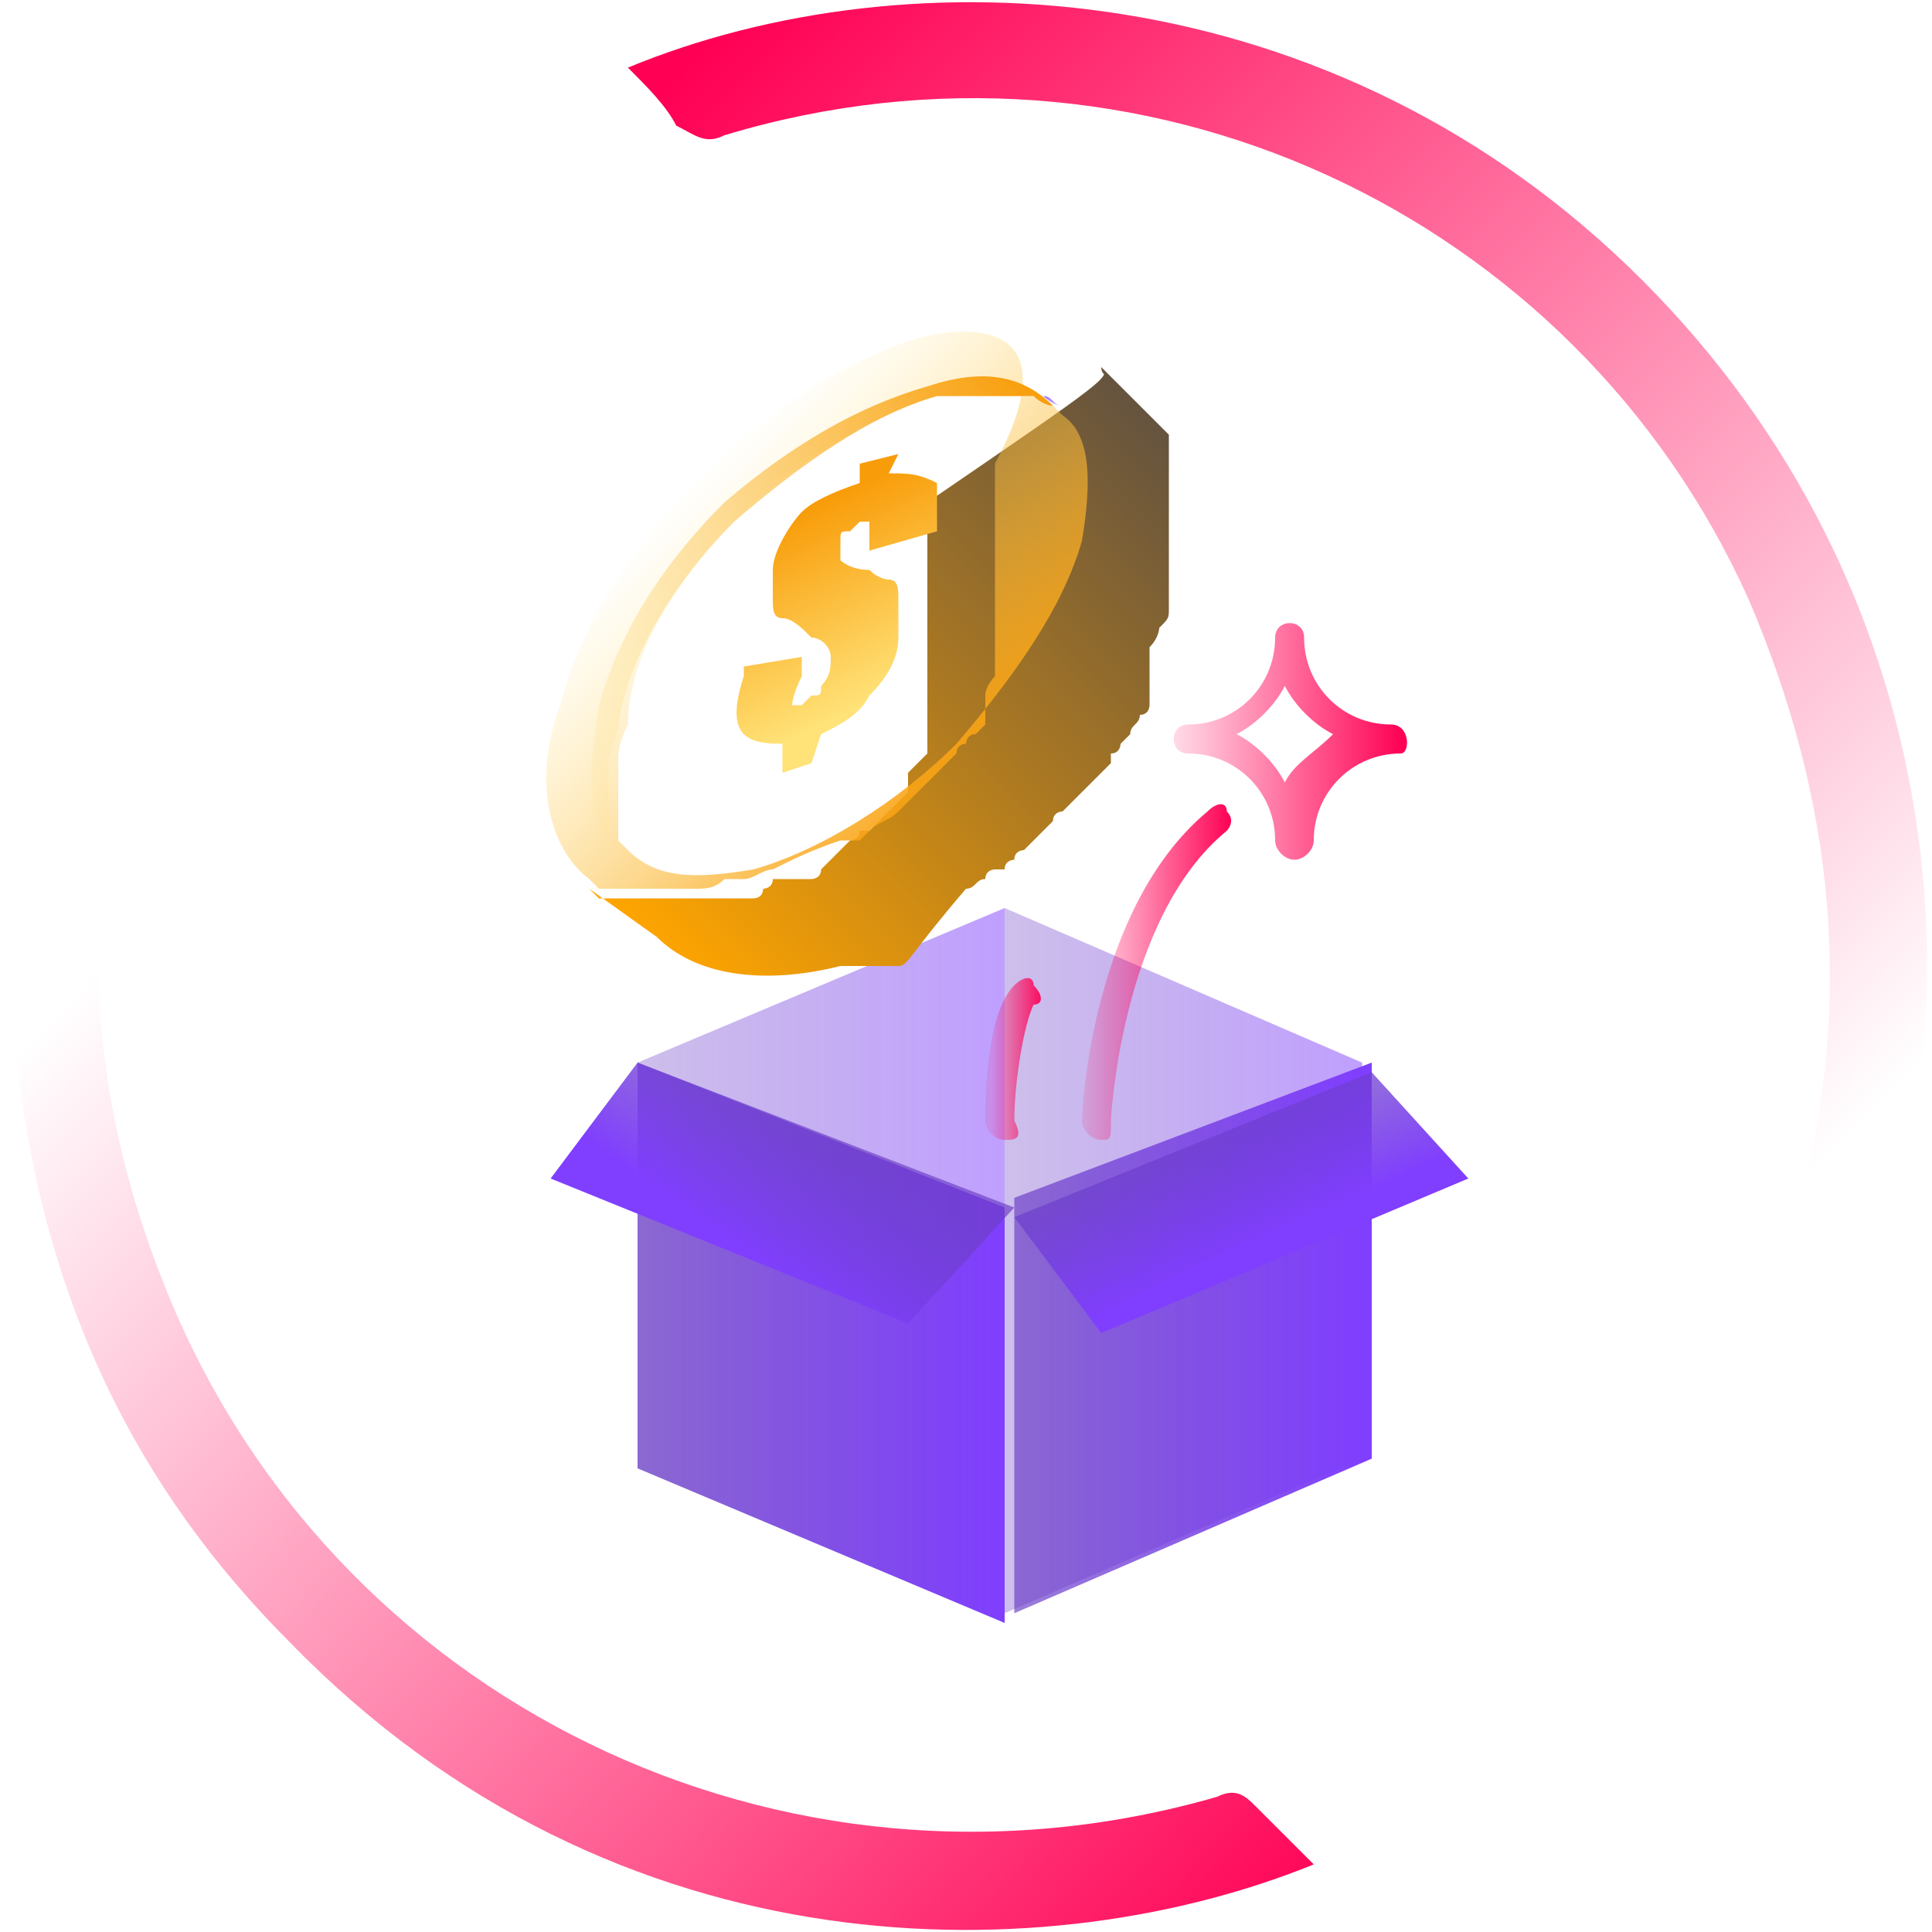
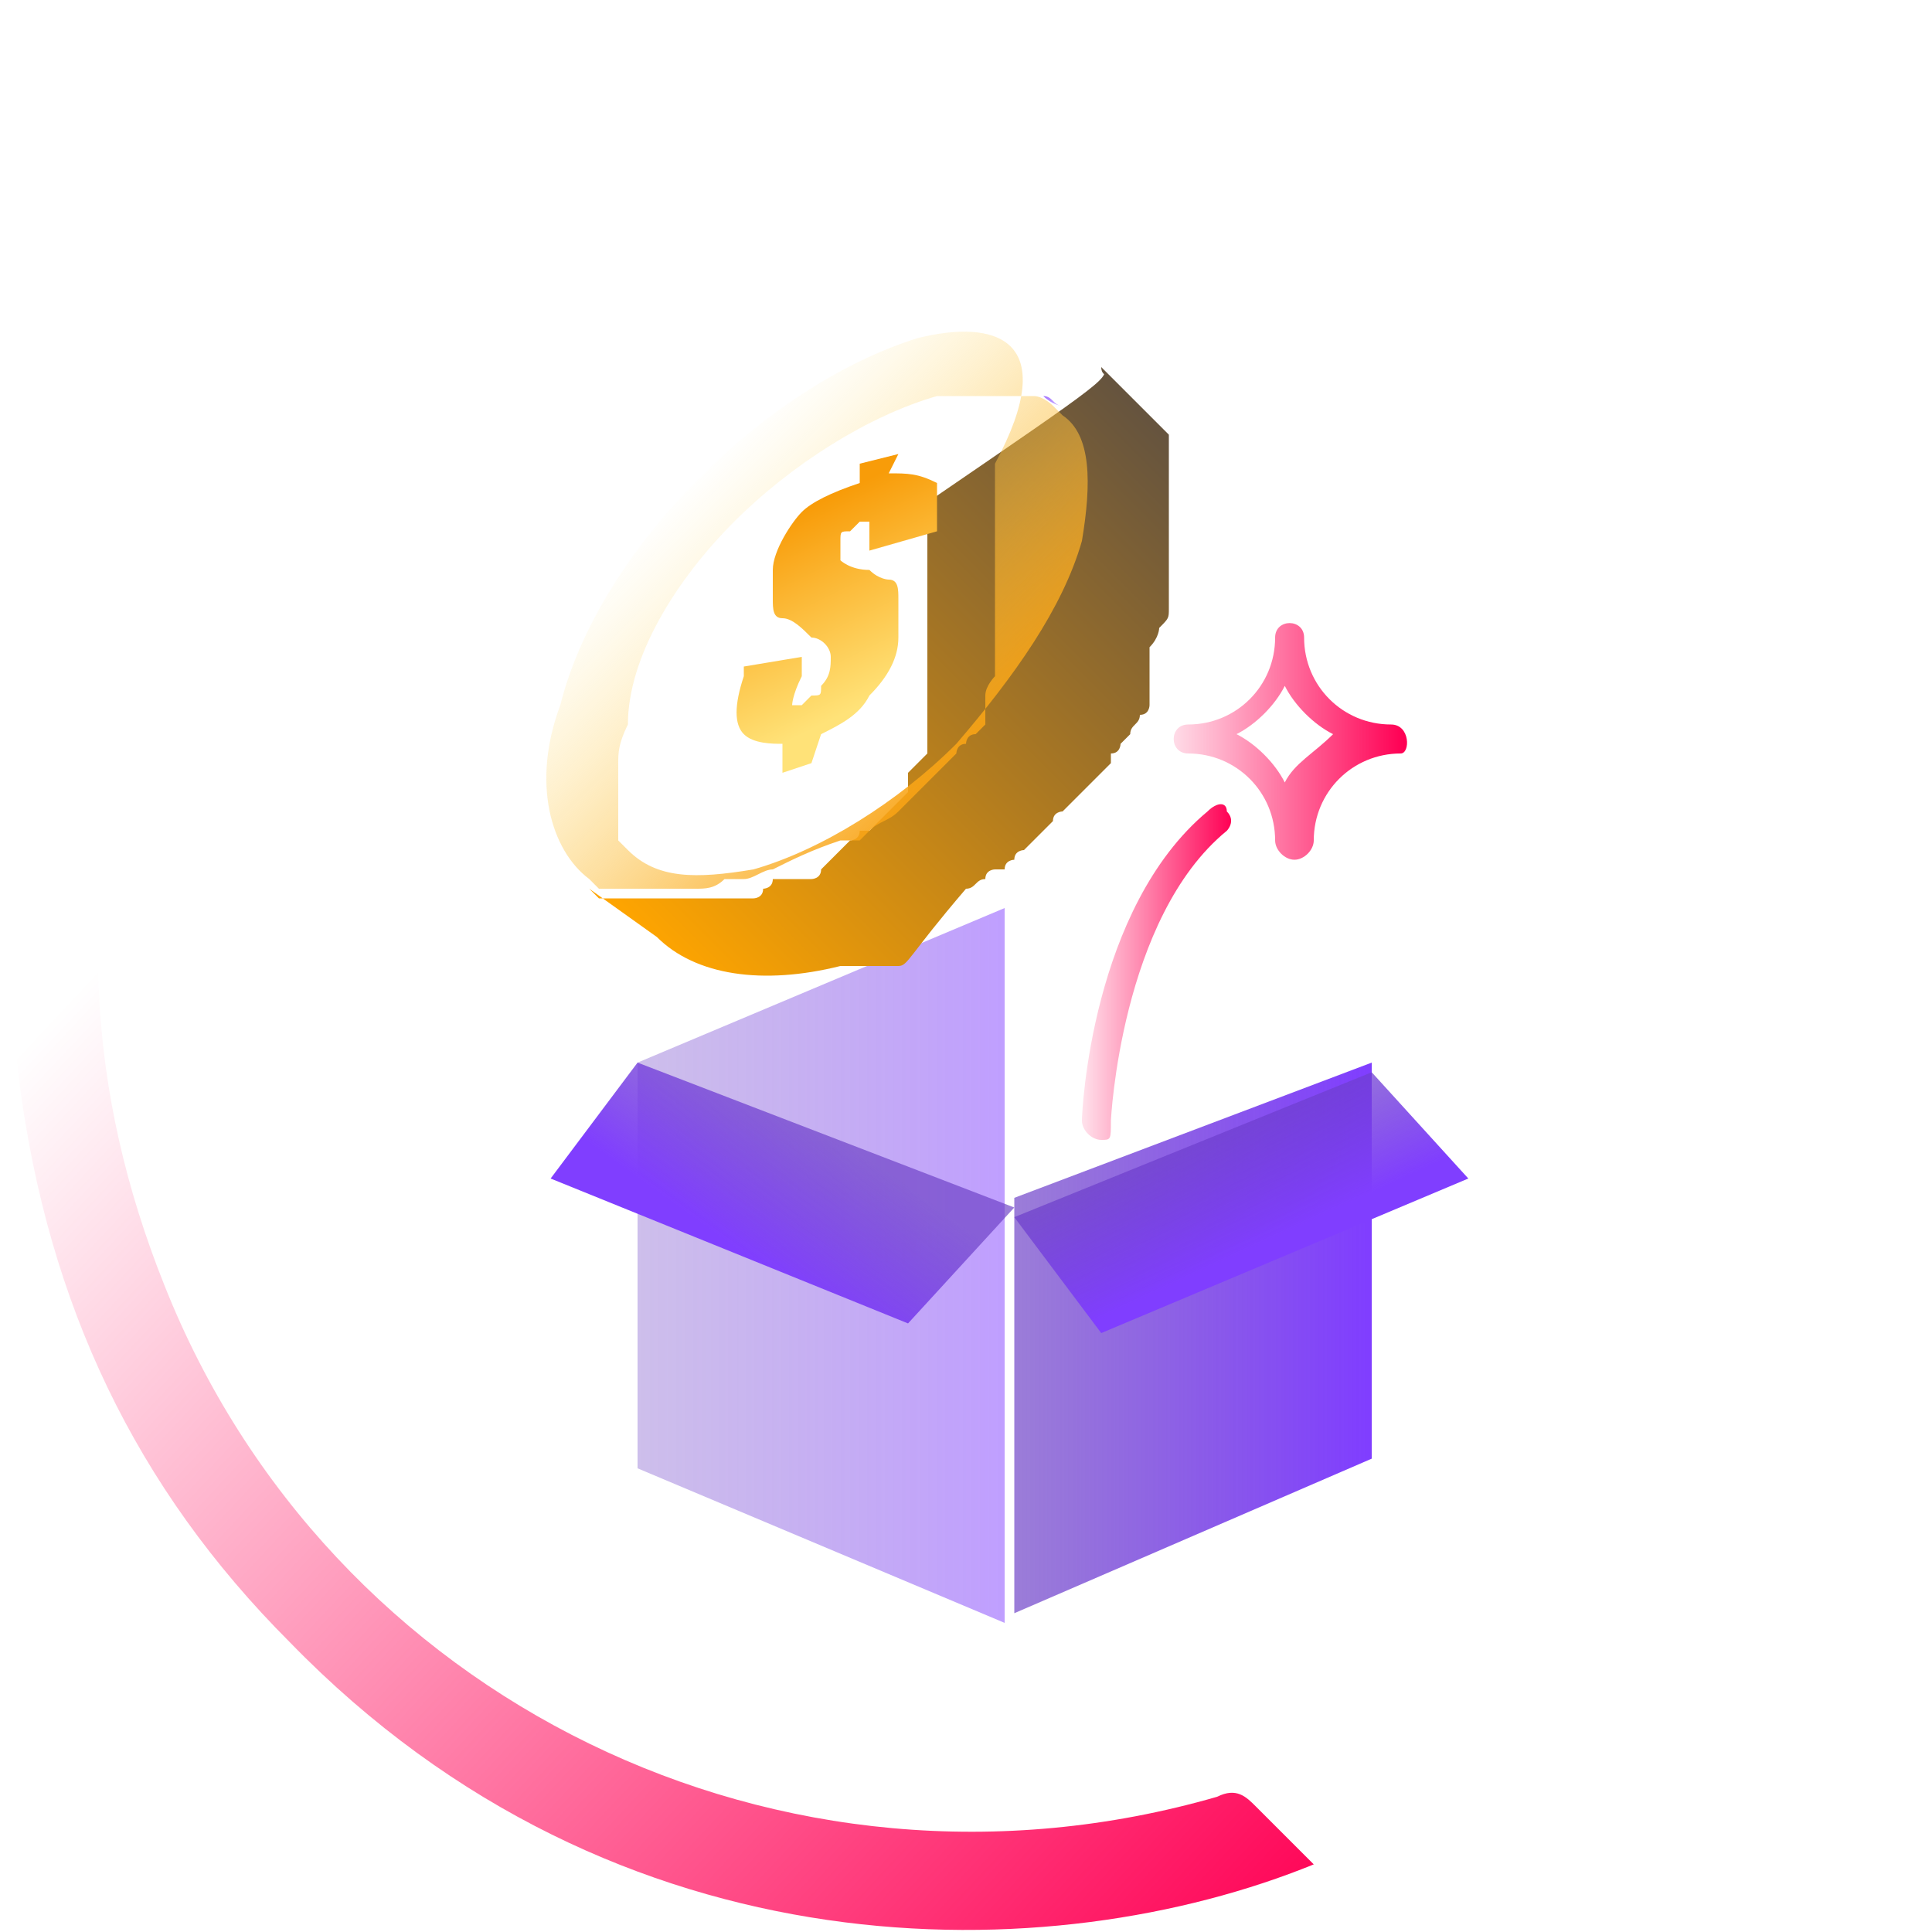
<svg xmlns="http://www.w3.org/2000/svg" version="1.1" id="Layer_1" x="0px" y="0px" viewBox="0 0 20 20" style="enable-background:new 0 0 20 20;" xml:space="preserve">
  <style type="text/css">
	.st0{opacity:0.5;fill:url(#SVGID_1_);enable-background:new    ;}
	.st1{fill:url(#SVGID_2_);}
	.st2{fill:url(#SVGID_3_);}
	.st3{fill:url(#SVGID_4_);}
	.st4{fill:url(#SVGID_5_);}
	.st5{opacity:0.5;fill:url(#SVGID_6_);enable-background:new    ;}
	.st6{fill:url(#SVGID_7_);}
	.st7{fill:url(#SVGID_8_);}
	.st8{fill:url(#SVGID_9_);}
	.st9{fill:url(#SVGID_10_);}
	.st10{fill:url(#SVGID_11_);}
	.st11{fill:url(#SVGID_12_);}
	.st12{fill:url(#SVGID_13_);}
	.st13{fill:url(#SVGID_14_);}
	.st14{fill:url(#SVGID_15_);}
	.st15{fill:url(#SVGID_16_);}
	.st16{fill:url(#SVGID_17_);}
</style>
  <g>
    <linearGradient id="SVGID_1_" gradientUnits="userSpaceOnUse" x1="302.589" y1="-377.092" x2="306.417" y2="-377.092" gradientTransform="matrix(1 0 0 -1 -296 -364)">
      <stop offset="0" style="stop-color:#6A3EC4;stop-opacity:0.666" />
      <stop offset="1" style="stop-color:#803EFF" />
    </linearGradient>
    <path class="st0" d="M10.4,9.4v7.4l-3.8-1.6V11L10.4,9.4z" />
    <path d="M11.3,7.9h-0.2c-0.2,0-0.2-0.3,0-0.3h0.2C11.5,7.6,11.5,7.9,11.3,7.9z" />
    <linearGradient id="SVGID_2_" gradientUnits="userSpaceOnUse" x1="306.983" y1="-371.707" x2="307.48" y2="-371.707" gradientTransform="matrix(1 0 0 -1 -296 -364)">
      <stop offset="0" style="stop-color:#FF0054;stop-opacity:0.448" />
      <stop offset="1" style="stop-color:#FF0054" />
    </linearGradient>
    <path class="st1" d="M11.3,7.9h-0.2c-0.2,0-0.2-0.3,0-0.3h0.2C11.5,7.6,11.5,7.9,11.3,7.9z" />
    <linearGradient id="SVGID_3_" gradientUnits="userSpaceOnUse" x1="308.092" y1="-371.618" x2="310.533" y2="-371.618" gradientTransform="matrix(1 0 0 -1 -296 -364)">
      <stop offset="0" style="stop-color:#FF0054;stop-opacity:0.117" />
      <stop offset="1" style="stop-color:#FF0054" />
    </linearGradient>
    <path class="st2" d="M14.4,7.5c-0.5,0-0.9-0.4-0.9-0.9v0c0-0.2-0.3-0.2-0.3,0v0c0,0.5-0.4,0.9-0.9,0.9c-0.2,0-0.2,0.3,0,0.3   c0.5,0,0.9,0.4,0.9,0.9c0,0.1,0.1,0.2,0.2,0.2c0.1,0,0.2-0.1,0.2-0.2c0-0.5,0.4-0.9,0.9-0.9C14.6,7.8,14.6,7.5,14.4,7.5z M13.3,8.1   c-0.1-0.2-0.3-0.4-0.5-0.5c0.2-0.1,0.4-0.3,0.5-0.5c0.1,0.2,0.3,0.4,0.5,0.5C13.6,7.8,13.4,7.9,13.3,8.1z" />
    <linearGradient id="SVGID_4_" gradientUnits="userSpaceOnUse" x1="302.589" y1="-377.903" x2="306.417" y2="-377.903" gradientTransform="matrix(1 0 0 -1 -296 -364)">
      <stop offset="0" style="stop-color:#6A3EC4;stop-opacity:0.666" />
      <stop offset="1" style="stop-color:#803EFF" />
    </linearGradient>
-     <path class="st3" d="M6.6,11v4.2l3.8,1.6v-4.3L6.6,11z" />
    <linearGradient id="SVGID_5_" gradientUnits="userSpaceOnUse" x1="304.547" y1="-375.658" x2="303.637" y2="-376.931" gradientTransform="matrix(1 0 0 -1 -296 -364)">
      <stop offset="0" style="stop-color:#6A3EC4;stop-opacity:0.666" />
      <stop offset="1" style="stop-color:#803EFF" />
    </linearGradient>
    <path class="st4" d="M6.6,11l-0.9,1.2l3.7,1.5l1.1-1.2L6.6,11z" />
    <linearGradient id="SVGID_6_" gradientUnits="userSpaceOnUse" x1="306.418" y1="-377.092" x2="310.153" y2="-377.092" gradientTransform="matrix(1 0 0 -1 -296 -364)">
      <stop offset="0" style="stop-color:#6A3EC4;stop-opacity:0.666" />
      <stop offset="1" style="stop-color:#803EFF" />
    </linearGradient>
-     <path class="st5" d="M10.4,9.4l3.7,1.6v4.1l-3.7,1.6V9.4z" />
    <linearGradient id="SVGID_7_" gradientUnits="userSpaceOnUse" x1="306.418" y1="-377.903" x2="310.153" y2="-377.903" gradientTransform="matrix(1 0 0 -1 -296 -364)">
      <stop offset="0" style="stop-color:#6A3EC4;stop-opacity:0.666" />
      <stop offset="1" style="stop-color:#803EFF" />
    </linearGradient>
    <path class="st6" d="M14.2,11v4.1l-3.7,1.6v-4.3L14.2,11z" />
    <linearGradient id="SVGID_8_" gradientUnits="userSpaceOnUse" x1="308.424" y1="-375.559" x2="309.042" y2="-376.887" gradientTransform="matrix(1 0 0 -1 -296 -364)">
      <stop offset="0" style="stop-color:#6A3EC4;stop-opacity:0.666" />
      <stop offset="1" style="stop-color:#803EFF" />
    </linearGradient>
    <path class="st7" d="M15.2,12.2l-3.8,1.6l-0.9-1.2l3.7-1.5L15.2,12.2z" />
    <linearGradient id="SVGID_9_" gradientUnits="userSpaceOnUse" x1="307.21" y1="-374.111" x2="308.753" y2="-374.111" gradientTransform="matrix(1 0 0 -1 -296 -364)">
      <stop offset="0" style="stop-color:#FF0054;stop-opacity:0.117" />
      <stop offset="1" style="stop-color:#FF0054" />
    </linearGradient>
    <path class="st8" d="M11.4,11.8c-0.1,0-0.2-0.1-0.2-0.2c0-0.1,0.1-2.2,1.3-3.2c0.1-0.1,0.2-0.1,0.2,0c0.1,0.1,0,0.2,0,0.2   c-1.1,0.9-1.2,3-1.2,3C11.5,11.8,11.5,11.8,11.4,11.8z" />
    <linearGradient id="SVGID_10_" gradientUnits="userSpaceOnUse" x1="306.263" y1="-375.037" x2="306.825" y2="-375.037" gradientTransform="matrix(1 0 0 -1 -296 -364)">
      <stop offset="0" style="stop-color:#FF0054;stop-opacity:0.117" />
      <stop offset="1" style="stop-color:#FF0054" />
    </linearGradient>
-     <path class="st9" d="M10.4,11.8c-0.1,0-0.2-0.1-0.2-0.2c0-0.2,0-1.1,0.3-1.4c0.1-0.1,0.2-0.1,0.2,0c0.1,0.1,0.1,0.2,0,0.2   c-0.1,0.2-0.2,0.8-0.2,1.2C10.6,11.8,10.5,11.8,10.4,11.8z" />
    <linearGradient id="SVGID_11_" gradientUnits="userSpaceOnUse" x1="303.213" y1="-374.294" x2="308.52" y2="-368.987" gradientTransform="matrix(1 0 0 -1 -296 -364)">
      <stop offset="0" style="stop-color:#FFA500" />
      <stop offset="0.492" style="stop-color:#B27C1F" />
      <stop offset="1" style="stop-color:#66543E" />
    </linearGradient>
    <path class="st10" d="M11.4,3.8l0.7,0.7c0,0,0,0,0,0c0,0,0,0,0,0c0,0,0,0,0,0c0,0,0,0,0,0c0,0,0,0,0,0c0,0,0,0,0,0c0,0,0,0,0,0   c0,0,0,0,0,0s0,0,0,0c0,0,0,0,0,0c0,0,0,0,0,0c0,0,0,0,0,0c0,0,0,0,0,0.1c0,0,0,0,0,0c0,0,0,0,0,0.1c0,0,0,0,0,0c0,0,0,0,0,0   c0,0,0,0,0,0.1c0,0,0,0,0,0c0,0,0,0.1,0,0.1c0,0,0,0,0,0v0c0,0,0,0,0,0c0,0,0,0.1,0,0.1c0,0,0,0,0,0c0,0,0,0.1,0,0.1c0,0,0,0,0,0   c0,0,0,0,0,0.1c0,0,0,0,0,0c0,0,0,0,0,0.1c0,0,0,0,0,0.1c0,0,0,0,0,0.1c0,0,0,0,0,0.1c0,0,0,0,0,0.1c0,0,0,0,0,0.1c0,0,0,0,0,0.1   c0,0,0,0,0,0c0,0,0,0,0,0c0,0,0,0,0,0.1c0,0,0,0.1,0,0.1c0,0,0,0,0,0.1c0,0,0,0.1,0,0.1c0,0,0,0,0,0c0,0.1,0,0.1-0.1,0.2   c0,0,0,0,0,0c0,0,0,0.1-0.1,0.2c0,0,0,0,0,0c0,0,0,0,0,0c0,0,0,0.1,0,0.1c0,0,0,0,0,0.1c0,0,0,0.1,0,0.1c0,0,0,0,0,0.1   c0,0,0,0.1,0,0.1c0,0,0,0,0,0.1c0,0,0,0.1-0.1,0.1c0,0,0,0,0,0c0,0,0,0,0,0c0,0.1-0.1,0.1-0.1,0.2c0,0,0,0,0,0c0,0-0.1,0.1-0.1,0.1   c0,0,0,0,0,0c0,0,0,0,0,0c0,0,0,0.1-0.1,0.1c0,0,0,0,0,0.1c0,0-0.1,0.1-0.1,0.1c0,0,0,0,0,0l0,0c0,0,0,0-0.1,0.1c0,0,0,0-0.1,0.1   c0,0-0.1,0.1-0.1,0.1c0,0,0,0,0,0l0,0c0,0,0,0-0.1,0.1c0,0,0,0,0,0c0,0-0.1,0-0.1,0.1c0,0,0,0,0,0c0,0-0.1,0.1-0.1,0.1c0,0,0,0,0,0   c0,0-0.1,0.1-0.1,0.1c0,0,0,0,0,0c0,0-0.1,0.1-0.1,0.1c0,0,0,0,0,0c0,0-0.1,0-0.1,0.1l0,0c0,0,0,0,0,0c0,0-0.1,0-0.1,0.1   c0,0,0,0-0.1,0c0,0-0.1,0-0.1,0.1c0,0,0,0,0,0c0,0,0,0,0,0c-0.1,0-0.1,0.1-0.2,0.1c0,0,0,0,0,0C9.4,9.9,9.4,10,9.3,10c0,0,0,0,0,0   c0,0,0,0-0.1,0c0,0,0,0-0.1,0c0,0-0.1,0-0.1,0c0,0,0,0-0.1,0c0,0-0.1,0-0.1,0c0,0,0,0,0,0c0,0-0.1,0-0.1,0   c-0.8,0.2-1.5,0.1-1.9-0.3L6.1,9.2l0,0c0,0,0,0,0,0c0,0,0,0,0,0c0,0,0,0,0.1,0.1c0,0,0,0,0,0c0,0,0,0,0,0c0,0,0,0,0,0c0,0,0,0,0,0   c0,0,0,0,0,0c0,0,0,0,0,0c0,0,0,0,0,0c0,0,0,0,0,0c0,0,0,0,0,0h0c0,0,0,0,0,0h0c0,0,0,0,0,0c0,0,0,0,0,0c0,0,0,0,0.1,0c0,0,0,0,0,0   c0,0,0,0,0.1,0c0,0,0,0,0,0c0,0,0,0,0,0h0c0,0,0,0,0,0c0.1,0,0.2,0,0.3,0c0,0,0,0,0,0c0.1,0,0.2,0,0.4,0c0,0,0,0,0.1,0   c0.1,0,0.1,0,0.2,0c0,0,0,0,0.1,0c0,0,0.1,0,0.1,0c0,0,0,0,0,0c0,0,0,0,0,0c0,0,0,0,0,0h0c0,0,0,0,0,0c0,0,0.1,0,0.1,0c0,0,0,0,0,0   c0,0,0,0,0,0c0,0,0,0,0.1,0c0,0,0,0,0,0c0,0,0.1,0,0.1-0.1c0,0,0,0,0,0c0,0,0,0,0,0c0,0,0.1,0,0.1-0.1c0,0,0,0,0,0c0,0,0,0,0.1,0   l0,0c0,0,0,0,0.1,0c0,0,0,0,0,0c0,0,0,0,0.1,0c0,0,0,0,0,0c0,0,0,0,0.1,0c0,0,0,0,0,0l0,0c0,0,0.1,0,0.1-0.1c0,0,0,0,0,0   c0,0,0.1-0.1,0.1-0.1c0,0,0,0,0,0c0,0,0.1-0.1,0.1-0.1c0,0,0,0,0,0c0,0,0.1-0.1,0.1-0.1c0,0,0,0,0,0c0,0,0.1,0,0.1-0.1   c0,0,0,0,0.1,0c0,0,0,0,0.1-0.1c0,0,0,0,0,0c0,0,0,0,0,0c0,0,0,0,0.1-0.1l0,0c0,0,0,0,0.1-0.1c0,0,0,0,0,0c0,0,0,0,0,0c0,0,0,0,0,0   c0,0,0,0,0.1-0.1c0,0,0,0,0,0c0,0,0,0,0-0.1c0,0,0,0,0,0c0,0,0,0,0,0c0,0,0,0,0-0.1c0,0,0,0,0,0c0,0,0,0,0,0c0,0,0,0,0.1-0.1   c0,0,0,0,0,0c0,0,0,0,0,0c0,0,0.1-0.1,0.1-0.1c0,0,0,0,0,0c0,0,0,0,0-0.1c0,0,0,0,0,0c0,0,0,0,0,0c0,0,0,0,0-0.1c0,0,0,0,0,0   c0,0,0,0,0,0c0,0,0,0,0-0.1c0,0,0,0,0,0c0,0,0,0,0,0l0,0c0,0,0,0,0-0.1c0,0,0,0,0,0c0,0,0,0,0,0c0,0,0,0,0-0.1c0,0,0,0,0,0   c0,0,0,0,0-0.1c0,0,0,0,0-0.1c0,0,0,0,0,0v0c0,0,0-0.1,0-0.1c0,0,0,0,0-0.1c0,0,0,0,0,0c0,0,0-0.1,0-0.1c0,0,0,0,0,0c0,0,0,0,0-0.1   c0,0,0,0,0,0c0,0,0,0,0-0.1c0,0,0,0,0,0c0,0,0-0.1,0-0.1c0,0,0,0,0,0c0,0,0,0,0-0.1c0,0,0,0,0-0.1c0,0,0,0,0-0.1c0,0,0,0,0-0.1   c0,0,0,0,0-0.1c0,0,0,0,0-0.1c0,0,0-0.1,0-0.1v0c0,0,0,0,0,0c0,0,0-0.1,0-0.1c0,0,0,0,0,0c0,0,0,0,0,0c0,0,0-0.1,0-0.1c0,0,0,0,0,0   c0,0,0,0,0,0c0,0,0-0.1,0-0.1c0,0,0,0,0,0c0,0,0,0,0,0s0,0,0-0.1c0,0,0-0.1,0-0.1c0,0,0,0,0,0c0,0,0,0,0,0c0,0,0,0,0,0   c0,0,0,0,0-0.1c0,0,0,0,0,0c0,0,0,0,0,0c0,0,0,0,0,0v0c0,0,0,0,0,0c0,0,0,0,0,0c0,0,0,0,0,0c0,0,0,0,0,0   C11.5,3.9,11.5,3.9,11.4,3.8C11.5,3.9,11.4,3.9,11.4,3.8L11.4,3.8C11.4,3.9,11.4,3.9,11.4,3.8z" />
    <linearGradient id="SVGID_12_" gradientUnits="userSpaceOnUse" x1="306.283" y1="-372.05" x2="303.168" y2="-368.934" gradientTransform="matrix(1 0 0 -1 -296 -364)">
      <stop offset="0" style="stop-color:#F89C09" />
      <stop offset="0.358" style="stop-color:#FBB632;stop-opacity:0.642" />
      <stop offset="1" style="stop-color:#FFE278;stop-opacity:0" />
    </linearGradient>
    <path class="st11" d="M9.5,3.5C7.9,4,6.2,5.7,5.8,7.3C5.5,8.1,5.7,8.8,6.1,9.1l0,0c0,0,0.1,0.1,0.1,0.1c0,0,0,0,0,0c0,0,0,0,0,0   c0,0,0,0,0,0c0,0,0,0,0,0c0,0,0,0,0,0c0,0,0,0,0.1,0c0,0,0,0,0,0c0,0,0,0,0,0c0,0,0,0,0,0c0,0,0,0,0,0c0,0,0,0,0,0c0,0,0.1,0,0.1,0   c0,0,0,0,0,0c0,0,0,0,0,0c0,0,0,0,0,0c0,0,0,0,0.1,0h0c0,0,0,0,0.1,0c0,0,0,0,0,0c0,0,0,0,0,0h0c0,0,0,0,0,0c0,0,0,0,0.1,0   c0,0,0.1,0,0.1,0c0,0,0,0,0,0c0,0,0,0,0,0c0.1,0,0.3,0,0.4,0c0,0,0,0,0,0c0.1,0,0.2,0,0.3-0.1c0,0,0,0,0.1,0c0,0,0,0,0.1,0   c0,0,0,0,0,0c0,0,0,0,0,0c0,0,0,0,0,0c0.1,0,0.2-0.1,0.3-0.1c0.2-0.1,0.4-0.2,0.7-0.3c0,0,0,0,0.1,0c0,0,0,0,0,0c0,0,0,0,0,0   c0,0,0,0,0,0c0,0,0,0,0,0c0,0,0,0,0,0c0,0,0,0,0.1,0c0,0,0,0,0,0c0,0,0,0,0,0c0,0,0,0,0.1-0.1c0.1-0.1,0.2-0.1,0.3-0.2c0,0,0,0,0,0   c0,0,0,0,0,0c0,0,0.1-0.1,0.1-0.1c0,0,0,0,0,0c0,0,0,0,0.1-0.1l0,0c0,0,0,0,0.1-0.1c0,0,0,0,0,0c0,0,0,0,0,0c0,0,0,0,0,0   c0,0,0.1-0.1,0.1-0.1c0,0,0,0,0,0c0,0,0,0,0,0c0,0,0,0,0.1-0.1c0,0,0,0,0.1-0.1c0,0,0-0.1,0.1-0.1c0,0,0-0.1,0.1-0.1c0,0,0,0,0,0   c0,0,0,0,0,0c0,0,0,0,0,0c0,0,0,0,0.1-0.1c0,0,0,0,0-0.1c0,0,0,0,0,0c0,0,0,0,0-0.1c0,0,0,0,0,0c0,0,0,0,0,0c0,0,0,0,0-0.1   c0-0.1,0.1-0.2,0.1-0.2c0,0,0,0,0-0.1c0,0,0,0,0,0c0,0,0,0,0,0c0,0,0,0,0,0c0,0,0,0,0,0c0,0,0,0,0,0c0,0,0,0,0,0c0,0,0,0,0-0.1   c0,0,0,0,0,0v0c0,0,0,0,0-0.1c0,0,0,0,0,0c0,0,0-0.1,0-0.1c0,0,0-0.1,0-0.1c0,0,0,0,0-0.1c0,0,0,0,0,0c0,0,0,0,0-0.1   c0,0,0-0.1,0-0.1c0,0,0,0,0,0c0-0.1,0-0.1,0-0.1c0,0,0,0,0,0c0,0,0,0,0-0.1c0,0,0,0,0,0c0,0,0,0,0,0c0,0,0,0,0-0.1c0,0,0,0,0,0   c0,0,0-0.1,0-0.1c0,0,0,0,0,0c0,0,0,0,0-0.1c0,0,0-0.1,0-0.1c0,0,0-0.1,0-0.1c0,0,0,0,0,0c0,0,0-0.1,0-0.1c0,0,0,0,0,0   c0,0,0,0,0-0.1s0,0,0-0.1c0,0,0,0,0,0c0,0,0,0,0,0c0,0,0,0,0-0.1c0,0,0,0,0,0c0,0,0,0,0,0c0,0,0,0,0,0c0,0,0,0,0-0.1c0,0,0,0,0,0   c0,0,0,0,0-0.1c0,0,0,0,0-0.1c0,0,0,0,0,0c0,0,0,0,0,0c0,0,0,0,0,0c0,0,0,0,0,0c0,0,0,0,0,0c0,0,0,0,0,0l0,0c0,0,0,0,0,0   C11,3.5,10.3,3.3,9.5,3.5z M11.2,5.6C11,6.3,10.5,7,9.9,7.7C9.3,8.3,8.5,8.8,7.8,9C7.2,9.1,6.8,9.1,6.5,8.8c0,0,0,0-0.1-0.1   c0,0,0,0,0,0c0,0,0,0,0,0c0,0,0,0,0,0c0,0,0,0,0-0.1c0,0,0,0,0-0.1c0,0,0,0,0-0.1s0,0,0,0c0-0.1,0-0.3,0-0.5c0,0,0,0,0,0   c0-0.1,0-0.2,0.1-0.4C6.5,6.8,7,6,7.6,5.4S9,4.3,9.7,4.1c0,0,0.1,0,0.1,0c0,0,0.1,0,0.1,0c0,0,0.1,0,0.1,0c0,0,0.1,0,0.1,0h0   c0,0,0,0,0.1,0c0,0,0,0,0,0c0,0,0,0,0,0c0,0,0,0,0,0c0,0,0.1,0,0.1,0c0,0,0,0,0,0c0,0,0,0,0,0c0,0,0,0,0.1,0c0,0,0,0,0,0   c0,0,0,0,0.1,0c0,0,0,0,0.1,0h0c0,0,0,0,0.1,0c0.1,0,0.2,0.1,0.2,0.1c0,0,0,0,0.1,0.1C11.3,4.5,11.3,5,11.2,5.6z" />
    <linearGradient id="SVGID_13_" gradientUnits="userSpaceOnUse" x1="306.735" y1="-368.058" x2="306.942" y2="-368.265" gradientTransform="matrix(1 0 0 -1 -296 -364)">
      <stop offset="0" style="stop-color:#8E52FF" />
      <stop offset="1" style="stop-color:#D6BFFF" />
    </linearGradient>
    <path class="st12" d="M11,4.2c-0.1,0-0.1-0.1-0.2-0.1C10.8,4.1,10.9,4.2,11,4.2z" />
    <linearGradient id="SVGID_14_" gradientUnits="userSpaceOnUse" x1="306.522" y1="-367.713" x2="301.43" y2="-372.452" gradientTransform="matrix(1 0 0 -1 -296 -364)">
      <stop offset="0" style="stop-color:#F89C09" />
      <stop offset="0.358" style="stop-color:#FBB632;stop-opacity:0.642" />
      <stop offset="1" style="stop-color:#FFE278;stop-opacity:0" />
    </linearGradient>
-     <path class="st13" d="M10.9,4.2C10.9,4.2,10.9,4.2,10.9,4.2c0,0-0.1,0-0.2-0.1c0,0,0,0-0.1,0c0,0,0,0,0,0c0,0,0,0-0.1,0   c0,0,0,0-0.1,0c0,0,0,0,0,0c0,0,0,0-0.1,0c0,0,0,0,0,0c0,0,0,0,0,0c0,0-0.1,0-0.1,0c0,0,0,0,0,0c0,0,0,0,0,0c0,0,0,0,0,0   c0,0,0,0-0.1,0h0c0,0-0.1,0-0.1,0c0,0-0.1,0-0.1,0c0,0-0.1,0-0.1,0c0,0-0.1,0-0.1,0C9,4.3,8.3,4.8,7.6,5.4C7,6,6.5,6.8,6.4,7.5   c0,0.1-0.1,0.3-0.1,0.4c0,0,0,0,0,0c0,0.2,0,0.3,0,0.5c0,0,0,0,0,0c0,0,0,0,0,0.1c0,0,0,0,0,0.1c0,0,0,0,0,0.1c0,0,0,0,0,0l0,0   c0,0,0,0,0,0c0,0,0,0-0.1-0.1C6.1,8.4,6.1,7.9,6.2,7.3c0.2-0.7,0.6-1.4,1.3-2.1C8.2,4.6,8.9,4.2,9.6,4C10.2,3.8,10.6,3.9,10.9,4.2z   " />
    <linearGradient id="SVGID_15_" gradientUnits="userSpaceOnUse" x1="304.169" y1="-369.36" x2="305.084" y2="-371.218" gradientTransform="matrix(1 0 0 -1 -296 -364)">
      <stop offset="0" style="stop-color:#F89C09" />
      <stop offset="0.358" style="stop-color:#FBB632" />
      <stop offset="1" style="stop-color:#FFE278" />
    </linearGradient>
    <path class="st14" d="M9.2,4.9l0.1-0.2L8.9,4.8L8.9,5C8.6,5.1,8.4,5.2,8.3,5.3S8,5.7,8,5.9C8,6,8,6.1,8,6.2C8,6.3,8,6.4,8.1,6.4   c0.1,0,0.2,0.1,0.3,0.2c0.1,0,0.2,0.1,0.2,0.2c0,0.1,0,0.2-0.1,0.3c0,0.1,0,0.1-0.1,0.1c0,0-0.1,0.1-0.1,0.1c0,0-0.1,0-0.1,0   c0,0,0-0.1,0.1-0.3l0-0.2L7.7,6.9l0,0.1c-0.1,0.3-0.1,0.5,0,0.6C7.8,7.7,8,7.7,8.1,7.7L8.1,8l0.3-0.1l0.1-0.3   C8.7,7.5,8.9,7.4,9,7.2c0.2-0.2,0.3-0.4,0.3-0.6c0-0.1,0-0.3,0-0.4c0-0.1,0-0.2-0.1-0.2C9.2,6,9.1,6,9,5.9C8.8,5.9,8.7,5.8,8.7,5.8   c0,0,0-0.1,0-0.2c0-0.1,0-0.1,0.1-0.1c0,0,0.1-0.1,0.1-0.1c0,0,0.1,0,0.1,0c0,0,0,0.1,0,0.2l0,0.1l0.7-0.2c0-0.1,0-0.1,0-0.1   c0-0.2,0-0.3,0-0.4C9.5,4.9,9.4,4.9,9.2,4.9z" />
    <linearGradient id="SVGID_16_" gradientUnits="userSpaceOnUse" x1="308.283" y1="-385.499" x2="296.289" y2="-374.275" gradientTransform="matrix(1 0 0 -1 -296 -364)">
      <stop offset="0" style="stop-color:#FF0054" />
      <stop offset="0.978" style="stop-color:#FF0054;stop-opacity:0" />
    </linearGradient>
    <path class="st15" d="M13.6,19.3C10.9,20.4,6.4,20.5,3,17c-1.6-1.6-2.5-3.5-2.8-5.8c-0.2-1.7,0-3.3,0.6-4.9C1,6.7,1.2,6.9,1.4,7.1   c0,0,0,0.1,0,0.2c-0.6,2-0.5,4,0.3,6c1.7,4.3,6.4,6.6,10.9,5.3c0.2-0.1,0.3,0,0.4,0.1C13.2,18.9,13.4,19.1,13.6,19.3z" />
    <linearGradient id="SVGID_17_" gradientUnits="userSpaceOnUse" x1="304.833" y1="-362.976" x2="317.212" y2="-375.245" gradientTransform="matrix(1 0 0 -1 -296 -364)">
      <stop offset="0" style="stop-color:#FF0054" />
      <stop offset="0.936" style="stop-color:#FF0054;stop-opacity:0" />
    </linearGradient>
-     <path class="st16" d="M6.5,0.7c2.9-1.2,7.3-1,10.5,2.2c3.2,3.2,3.5,7.6,2.3,10.6c-0.2-0.2-0.5-0.5-0.7-0.7c0,0,0-0.1,0-0.2   c0.6-2.2,0.4-4.3-0.5-6.4c-1.8-4-6.3-6.1-10.6-4.8C7.3,1.5,7.2,1.4,7,1.3C6.9,1.1,6.7,0.9,6.5,0.7z" />
  </g>
</svg>